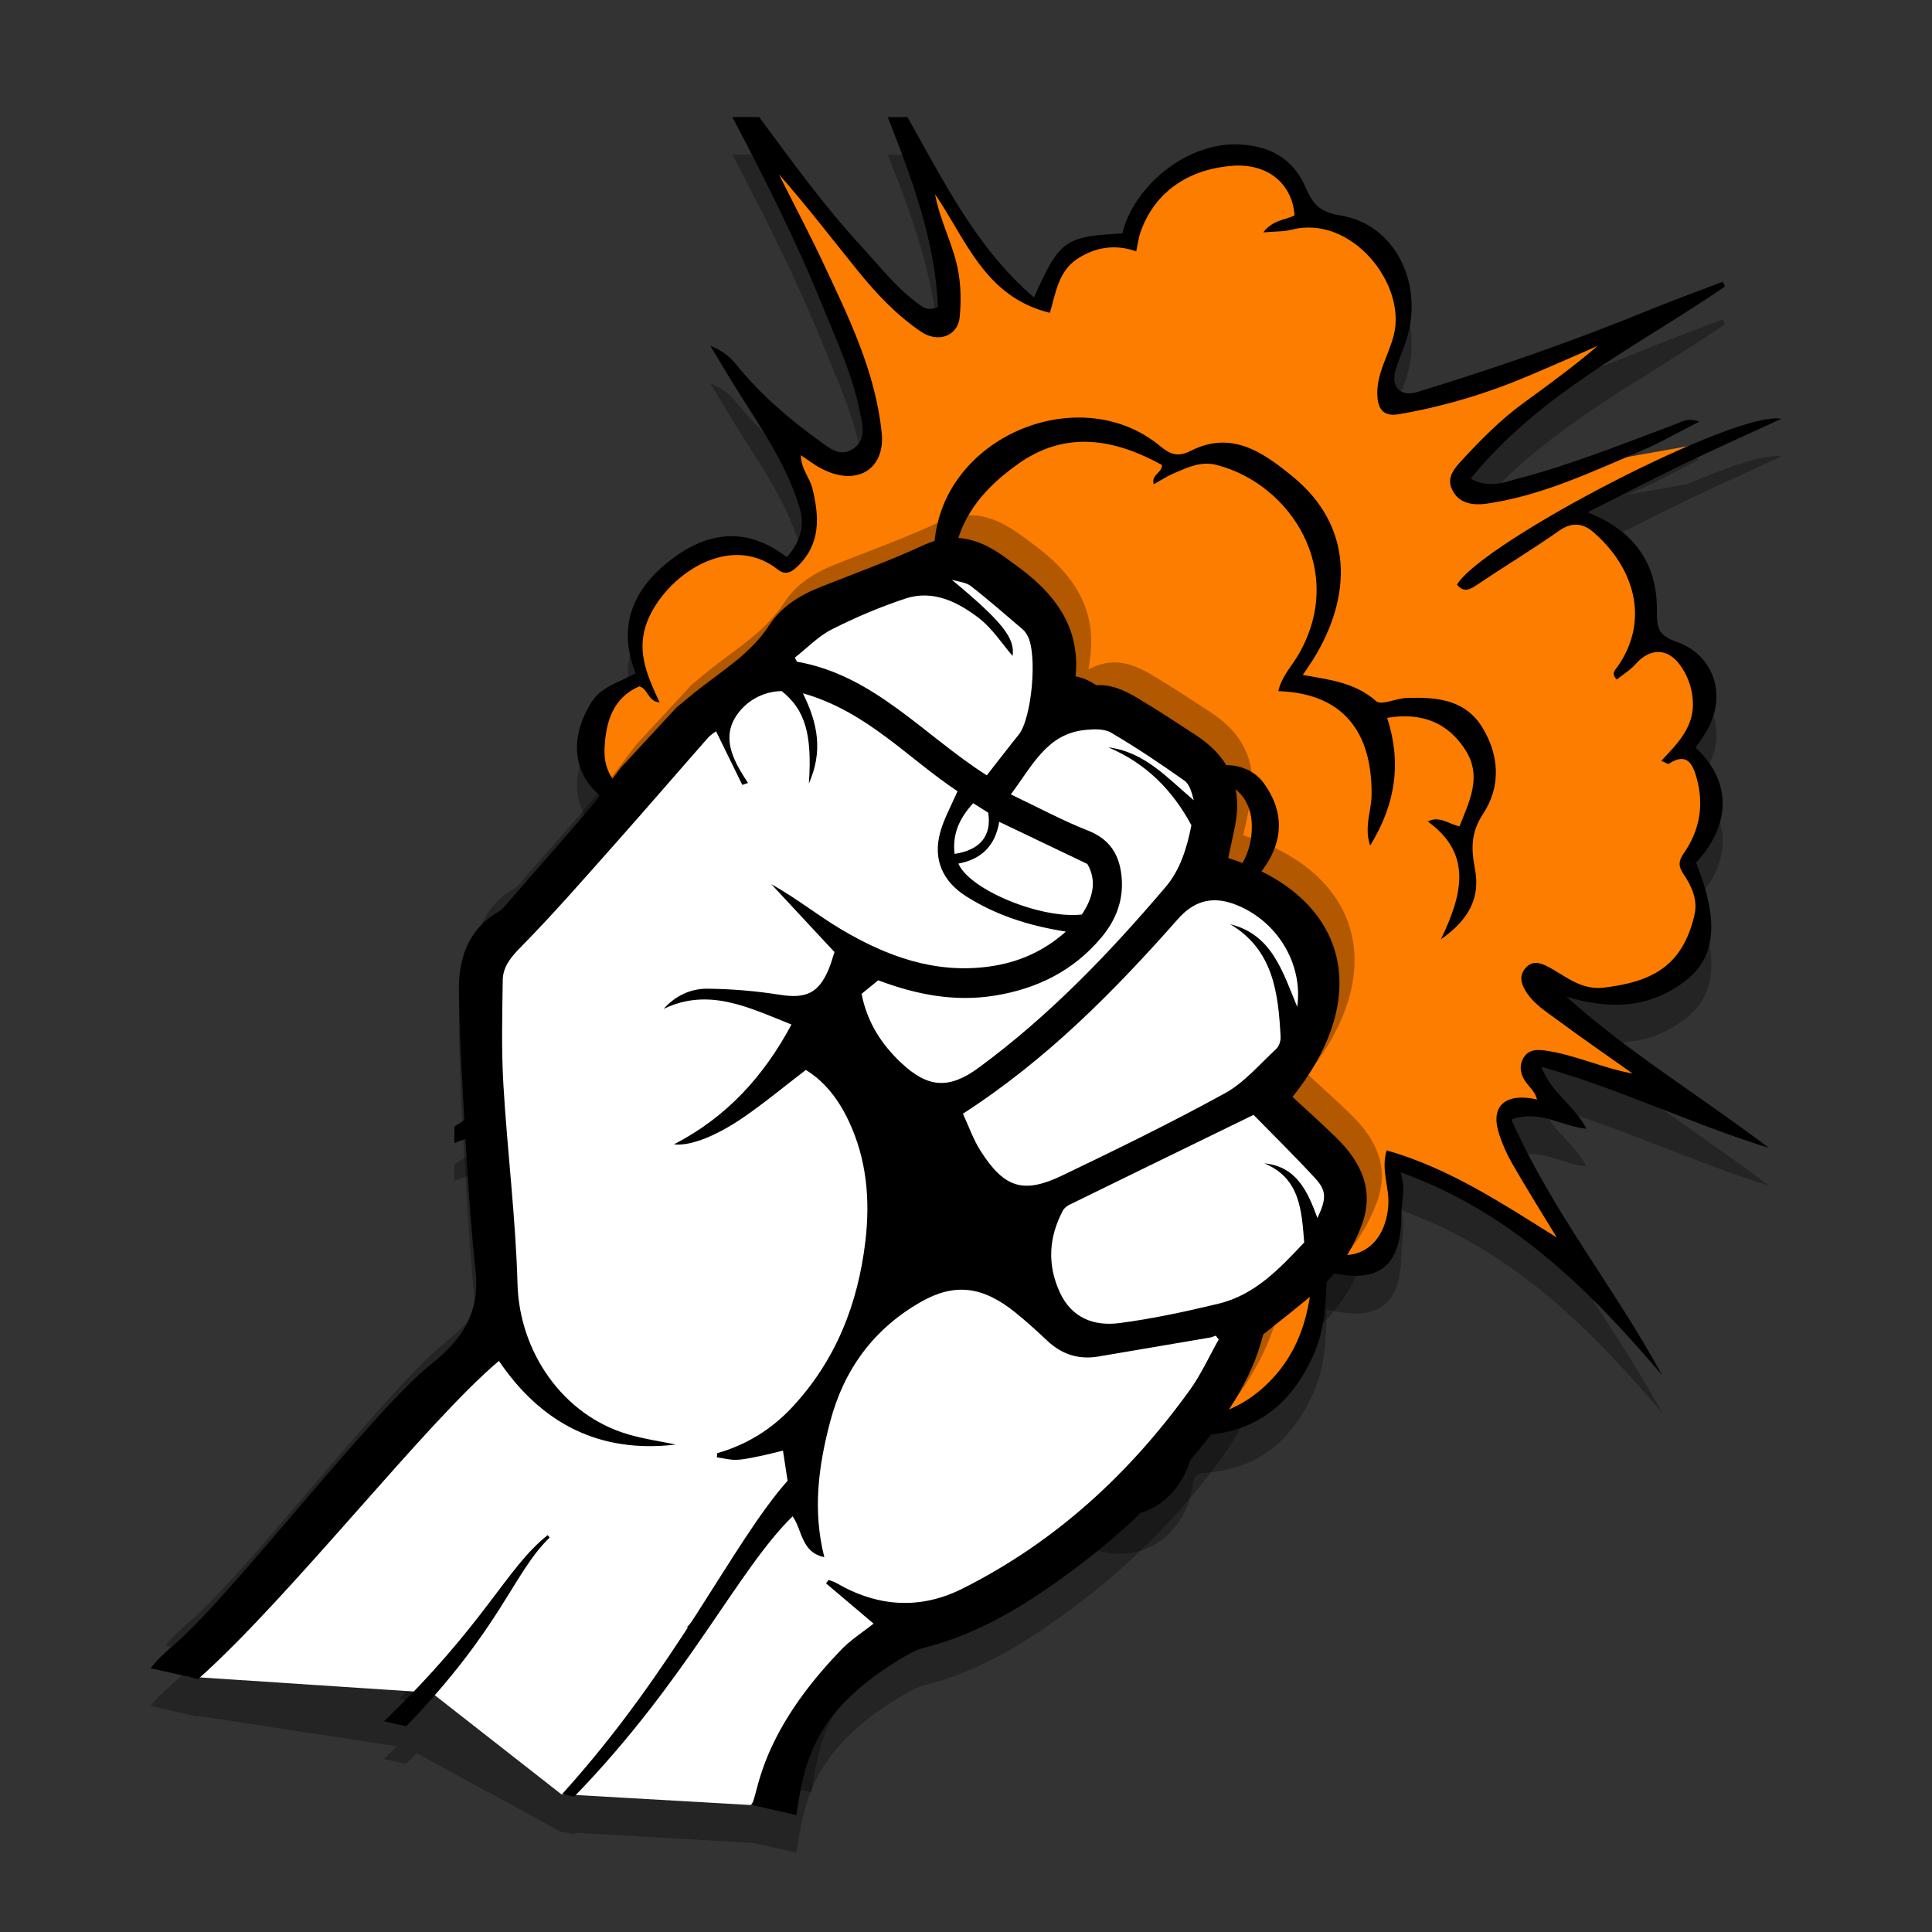
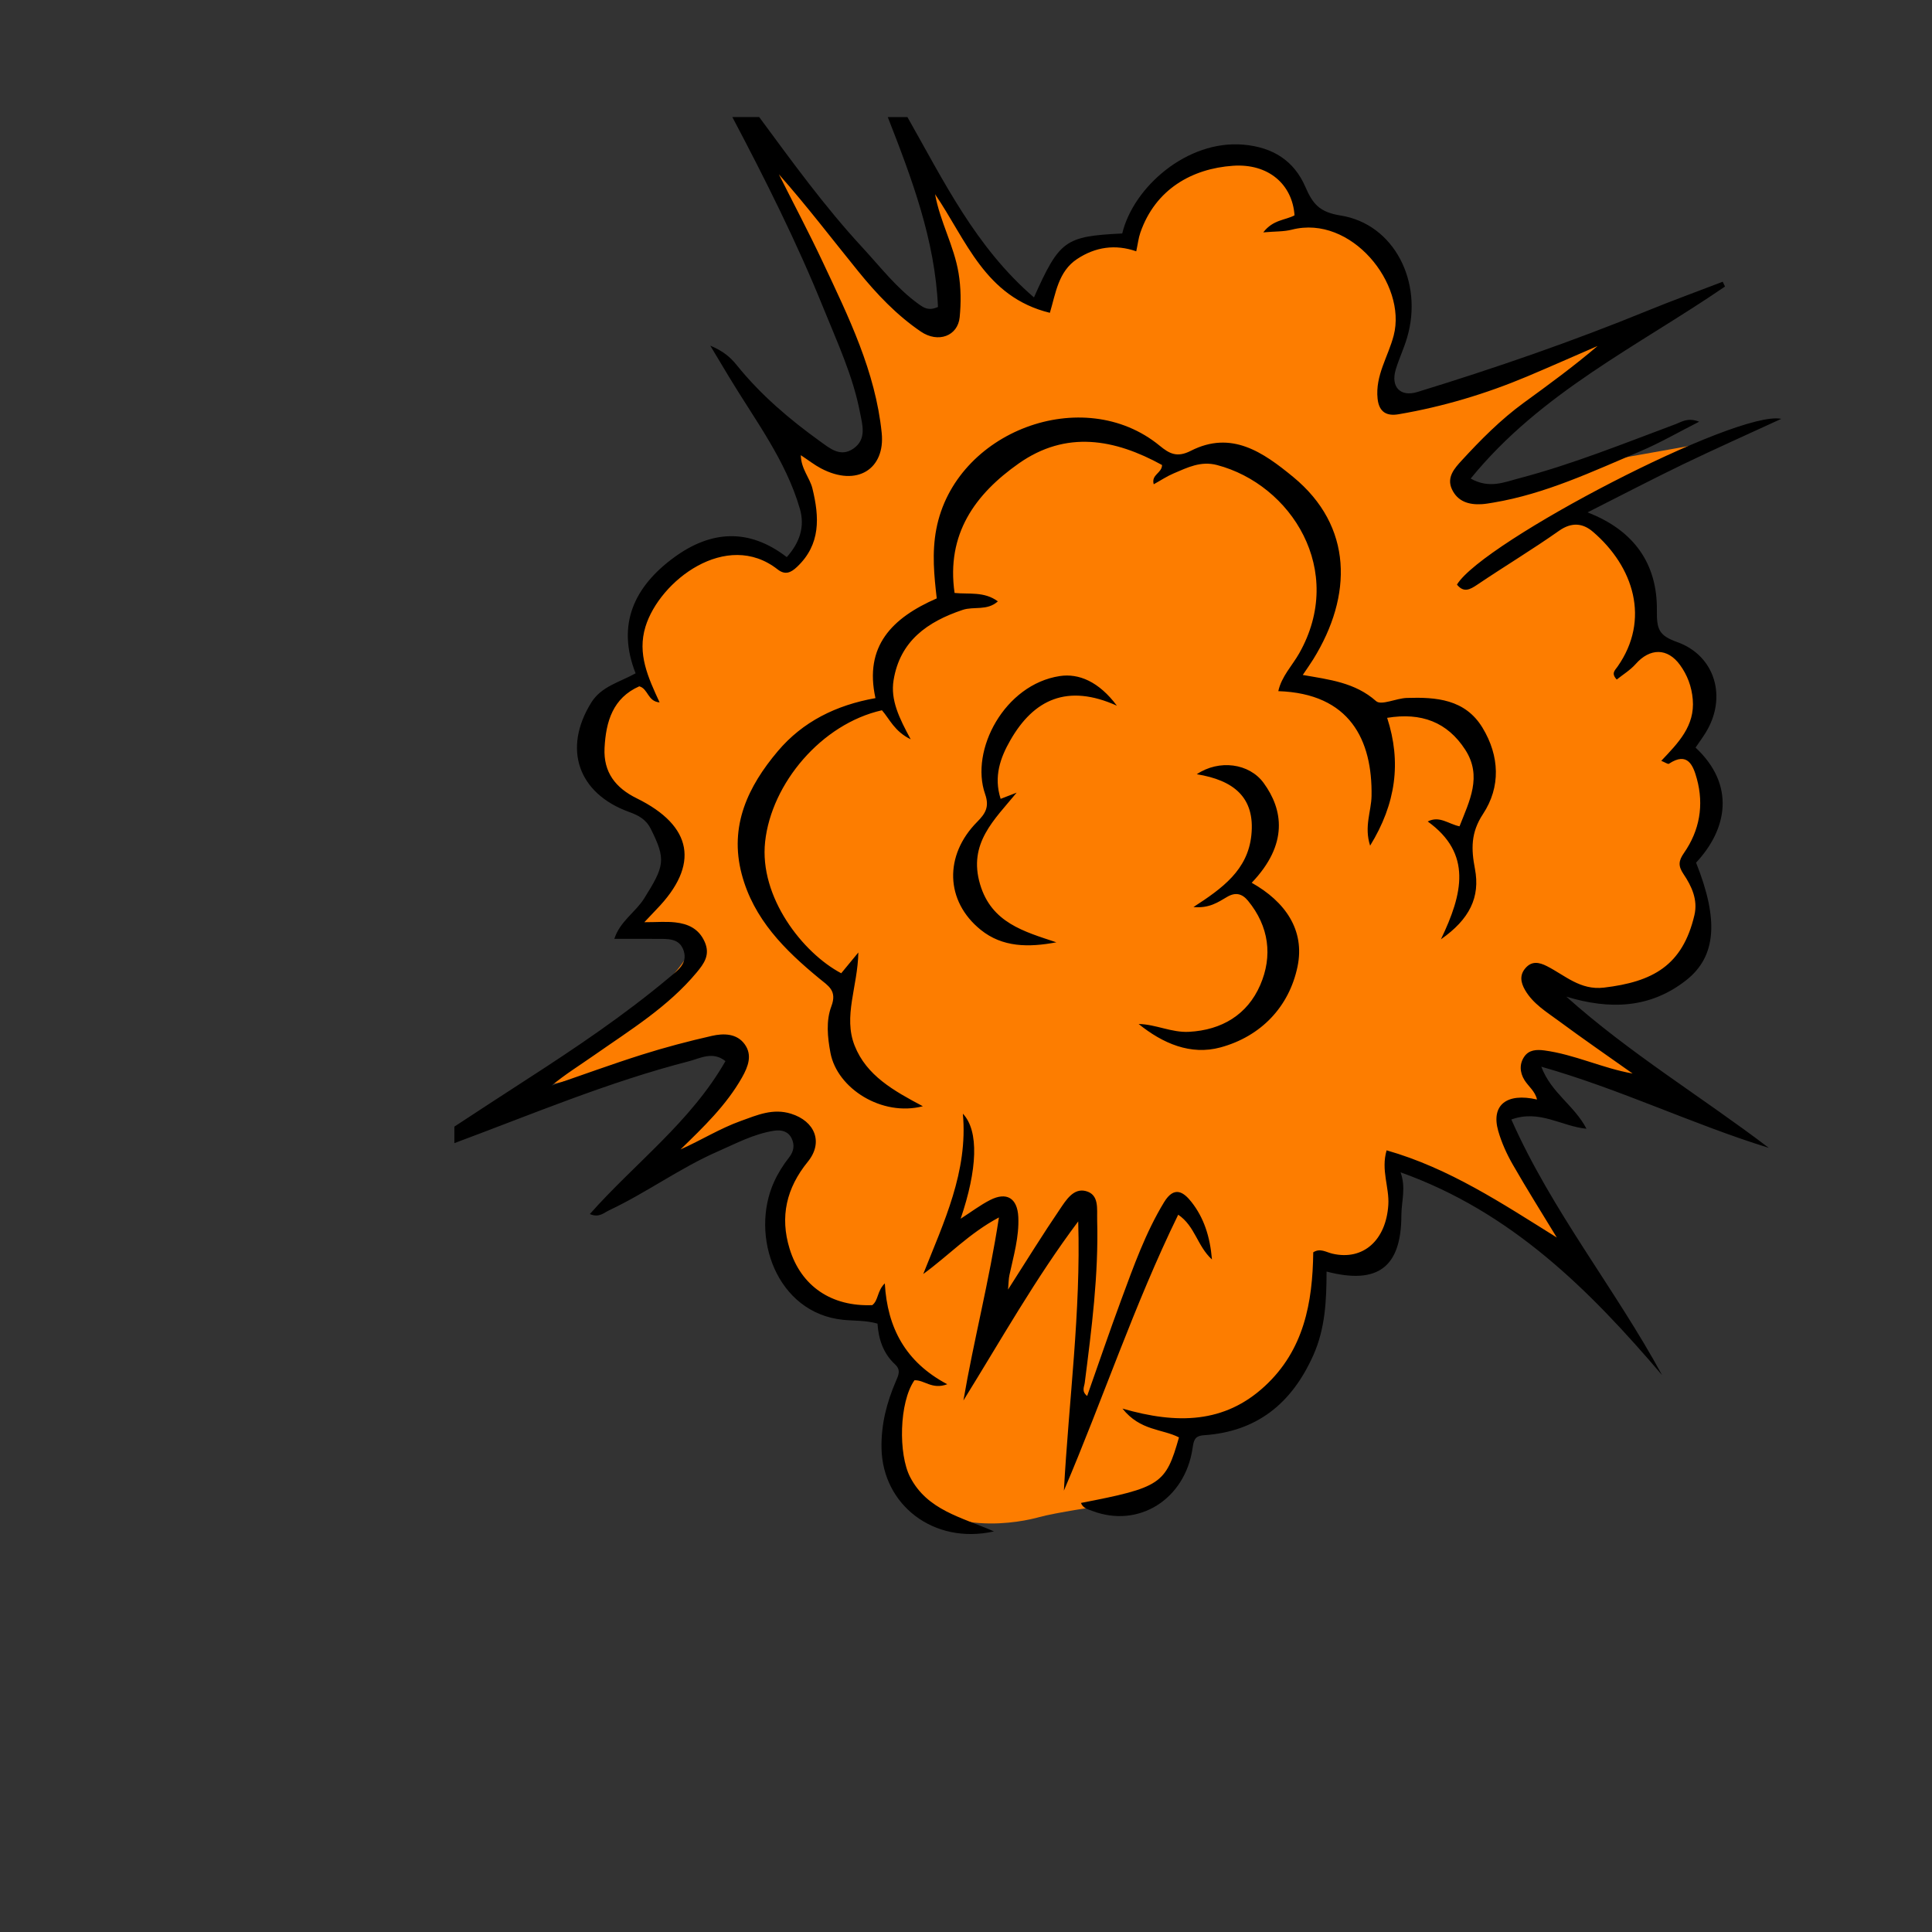
<svg xmlns="http://www.w3.org/2000/svg" enable-background="new 0 0 61.439 61.439" version="1.1" viewBox="0 0 512 512">
  <rect x="0" y="0" width="512" height="512" fill="#333333" stroke="none" />
-   <path d="m194.08 41c8.724 16.523 17.1 33.225 24.123 50.58 3.676 9.09 7.854 18.026 9.711 27.719 0.615 3.198 1.862 7.06-1.727 9.562-3.434 2.391-6.222-0.025-8.799-1.875-8.178-5.88-15.821-12.381-22.18-20.285-1.645-2.037-3.57-3.702-6.973-5.111 2.024 3.359 3.515 5.855 5.018 8.357 6.818 11.326 14.982 21.95 18.732 34.891 1.354 4.663 6.2e-4 8.904-3.477 12.797-10.109-7.799-20.186-7.003-29.842 0.057-10.593 7.743-15.331 17.802-10.221 30.742-4.365 2.403-9.09 3.47-11.754 7.754-7.575 12.195-3.552 24.057 10.016 28.98 2.502 0.907 4.483 1.944 5.75 4.471 4.129 8.202 3.608 9.877-1.707 18.396-2.304 3.707-6.439 6.092-7.941 10.768 4.011 0 7.63-0.019 11.25 6e-3 2.838 0.025 6.029-0.298 7.141 3.186 0.324 1.018 0.297 1.895 0.051 2.674-0.662 0.939-1.478 2-2.393 3.121-0.477 0.41-0.969 0.805-1.428 1.19-11.94 10.016-24.842 18.69-37.912 27.129-6.296 4.061-12.644 8.222-19.107 12.457v4.377c20.59-7.656 40.876-16.232 62.217-21.715 2.881-0.745 6.259-2.731 9.631-0.023-9.215 16.132-23.949 26.991-35.939 40.527 2.428 1.062 3.683-0.322 5.106-0.986 9.873-4.651 18.726-11.178 28.748-15.58 4.912-2.155 9.642-4.7 15.02-5.519 1.944-0.292 3.738 0.198 4.607 2.049 0.801 1.689 0.641 3.353-0.676 5.029-1.552 1.981-2.937 4.179-3.981 6.471-6.489 14.306 0.64 34.803 18.324 36.572 2.912 0.292 5.973 0.112 9.084 1.006 0.273 4.148 1.546 7.916 4.644 10.791 1.621 1.496 0.913 2.888 0.236 4.465-2.453 5.681-3.943 11.469-3.812 17.834 0.304 14.921 13.789 25.551 29.797 21.98-2.018-0.882-4.046-1.657-6.037-2.438 8.203 1.054 15.656-0.684 18.021-1.344 2.977-0.83 8.5-1.736 12.348-2.34 0.556 0.307 1.198 0.485 1.816 0.719 12.158 4.595 24.452-3.031 26.482-16.592 0.304-2.043 0.484-3.328 2.992-3.496 14.058-0.944 23.278-8.399 28.984-21.135 3.21-7.153 3.522-14.599 3.541-22.242 13.636 3.564 19.801-1.205 19.826-14.896 6e-3 -3.682 1.278-7.327-0.219-11.406 29.345 10.481 49.992 31.078 69.309 53.742-12.474-22.962-29.166-43.417-39.945-67.738 7.47-2.72 13.252 1.802 19.914 2.447-3.266-6.253-9.35-9.47-11.971-16.443 21.012 5.973 40.074 15.263 60.291 21.51-17.765-13.511-36.845-25.023-53.66-40.068 11.462 3.477 22.223 3.173 31.816-4.402 7.942-6.284 8.612-15.989 2.564-31.115 8.289-8.861 10.5-20.578-0.137-30.5 0.907-1.323 1.874-2.633 2.719-4.012 5.675-9.246 2.546-20.347-7.631-23.967-4.918-1.751-5.384-3.489-5.334-8.438 0.124-12.183-5.948-21.119-18.379-25.912 8.848-4.471 17.008-8.731 25.291-12.736 8.345-4.017 16.803-7.785 26.061-12.057-3.808-0.782-13.372 2.327-24.805 7.266l-16.186 2.887c1.234-0.53 2.467-1.061 3.703-1.584 5.048-2.142 9.829-4.919 15.529-7.812-3.08-1.167-4.639 0.057-6.229 0.646-13.747 5.129-27.357 10.649-41.576 14.381-3.875 1.018-7.855 2.806-12.754 0.049 18.528-22.794 44.314-35.094 67.4-50.891-0.199-0.422-0.396-0.851-0.607-1.273-6.65 2.552-13.351 4.993-19.951 7.688-19.975 8.165-40.348 15.212-60.969 21.533-4.551 1.391-7.115-1.378-5.731-5.967 0.863-2.856 2.166-5.581 3.004-8.443 4.359-14.747-3.445-30.116-17.633-32.363-5.638-0.894-7.384-3.11-9.334-7.6-3.005-6.905-8.568-10.495-16.436-11.178-14.877-1.279-29.147 11.245-32.09 23.539-15.151 0.758-16.597 1.739-23.396 16.945-15.442-13.263-23.967-30.952-33.529-47.779h-5.209c6.364 16.275 12.529 32.543 13.299 50.32-2.453 1.068-3.657 0.278-5.129-0.771-5.837-4.204-10.126-9.847-14.926-15.031-10.003-10.817-18.61-22.727-27.334-34.543zm-44.994 255.68c-0.972 0.339-1.944 0.684-2.918 1.02 0.203-0.169 0.41-0.329 0.615-0.494z" opacity=".3" stroke-width="6.209" />
-   <path d="m253.32 152.53c-2.699-0.065-5.52 0.515-8.527 1.904-8.924 4.133-18.215 7.477-27.371 11.111-5.453 2.165-10.383 5.197-13.586 10.135-4.729 7.276-11.889 11.696-18.484 16.826-2.072 1.609-4.061 3.324-6.096 4.992-4.899 5.3-9.804 10.6-14.709 15.898-2.898 3.783-5.64 7.701-8.725 11.326-7.087 8.338-14.329 16.532-21.518 24.781-0.62 0.701-1.206 1.511-1.992 1.959-8.374 4.755-10.859 12.706-10.719 21.428 0.212 13.755 1.087 27.51 1.895 41.242 0.656 10.948 1.374 21.91 2.547 32.803 1.163 10.775-3.512 18.034-11.676 24.492-15.359 12.137-53.067 61.487-67.955 74.184-2.967 2.536-5.059 4.574-6.484 6.475l9.857 2.24 2.752 0.627c0.064-0.057 0.131-0.12 0.195-0.178l52.473 7.996c-1.121 1.112-2.233 2.22-3.438 3.377l5.887 1.338c0.958-0.996 1.822-1.939 2.717-2.9l38.363 20.889 0.832 0.047 2.617 0.596c0.137-0.141 0.268-0.281 0.404-0.422l46.967 2.691h2e-3l11.506 2.617c2.037-13.314 4.078-26.986 26.982-41.02 2.164-1.286 4.402-2.705 6.799-3.305 14.503-3.656 26.921-11.315 38.756-20.049 12.073-8.895 23.017-19.063 32.621-30.586 8.131-9.763 15.487-20.048 18.551-32.41 4.86-3.927 9.59-7.574 14.129-11.451 5.477-4.679 9.323-10.63 11.883-17.297 3.609-9.38-0.017-16.929-6.686-23.441-3.795-3.7-7.751-7.227-11.568-10.766 21.713-27.163 14.387-53.286-17.039-63.312 0.604-2.814 1.248-5.648 1.809-8.494 2.067-10.386-1.599-18.331-10.35-24.043-5.248-3.418-10.461-6.893-15.859-10.064-4.922-2.89-10.151-4.843-16.621-1.369 0.234-1.631 0.368-2.437 0.467-3.221 1.744-13.685-5.275-22.868-15.609-30.322-1.09-0.781-2.159-1.586-3.242-2.365-4.103-2.949-8.258-4.851-12.756-4.959zm-70.285 287.6c-0.254 0.393-0.509 0.784-0.766 1.18-0.06-0.056-0.118-0.112-0.182-0.164 0.314-0.34 0.632-0.677 0.947-1.016z" clip-rule="evenodd" fill-rule="evenodd" opacity=".3" stroke-width="7.02" />
  <g id="Rectangle_1_1_" transform="matrix(.958 0 0 .958 10.063 451.86)" enable-background="new    " />
  <g id="Group_2_1_" transform="matrix(0 -6.209 6.209 0 120.41 412.49)">
    <path d="m57.12 29.28c-0.308-0.061-1.01-0.566-0.96-0.72 0.049-0.153-0.488-2.009-0.721-2.4-0.231-0.391-1.021-0.644-1.68-0.72-0.657-0.077 0.241-1.68 0.241-1.68l3.359-2.4 1.681-1.2-5.521 0.96-0.72-0.24v-1.2s2.559-2.313 2.64-2.4c0.082-0.087 4.561-4.08 4.561-4.08s-4.262 1.982-12.48 4.8c-0.253-0.056-0.719-0.948-0.72-1.68-1e-3 -0.733 1.68-2.4 1.68-2.4l-1.44 0.48s-2.465 0.897-2.88 0.96c-0.416 0.063-1.681-0.96-1.681-0.96s-0.067-0.576 0.24-0.96c0.308-0.384 0.413-1.528 0.24-1.92-0.174-0.392-0.266-1.426-1.44-2.64-1.269-1.653-4.08-0.96-4.08-0.96l-0.479-1.2s-1.275-0.985-2.88-0.96-2.4 2.64-2.4 2.64-1.146 0.946-1.68 0.96-3.12-1.68-3.12-1.68v1.44s-0.435 1.076-0.96 0.96-2.874-2.221-3.12-2.88-2.88-4.08-2.88-4.08l1.92 8.4s-0.174 0.587-0.48 0.48-4.56-2.88-4.56-2.88l1.44 3.12 0.48 2.16-0.96 0.72s-0.501-0.411-2.88-1.44c-4.875 0.192-4.56 4.56-4.56 4.56s-0.762 0.027-2.16 1.2c-0.071-0.42-3.593-0.96-5.04-0.479-2.403 1.914-1.633 5.308-1.44 6s0.48 2.64 0.48 2.64-0.123 0.581 0.24 1.68c0.362 1.099 3.12 1.92 3.12 1.92s0.248 2.811 1.2 3.84c0.952 1.028 3.688 1.793 5.76 1.92-0.184 0.911 0.31 2.662 0.96 2.88s3.36 0.24 3.36 0.24l-1.2 2.399-2.88 5.28 6-3.12 0.24 0.48 0.24 1.92 1.44-1.2 0.48 0.479-0.96 4.801 4.32-4.801s-0.625 2.676-0.72 2.881c-0.095 0.204 0.314 2.521 1.92 3.6s3.84 0 3.84 0 1.42 0.646 2.4 0.96 2.399-1.2 2.399-1.2 1.572 0.98 2.881 0.721c1.308-0.261 1.68-2.4 1.68-2.4s1.965 0.059 3.359-0.48c1.396-0.538 2.16-2.88 2.16-2.88l3.36 7.2-1.199-6.721-0.96-2.641-0.24-1.92s0.47-0.463 0.721-0.479 2.399 2.399 2.399 2.399l3.84 4.561-3.12-9.84 0.72-0.24s2.931 0.754 3.12 0.72c0.188-0.034 1.92-0.479 1.92-0.479l1.68-1.681 0.72-1.92s0.632-0.399 0.96-0.479c0.328-0.081 0.988-0.578 1.44-2.641 0.452-2.062-2.332-4.02-2.64-4.08z" fill="#fd7d00" />
    <path d="m2.811 26.016c3.904 1.668 7.938 3.002 11.778 4.879-0.491 0.724-1.331 0.806-1.912 1.441 0.993-0.085 1.787-0.35 2.454-0.875 0.421-0.332 0.708-0.733-0.01-1.17-1.305-0.792-2.729-1.296-4.146-1.821-1.358-0.502-2.729-0.969-4.124-1.461 0.2-0.25 0.389-0.125 0.564-0.103 2.307 0.294 4.612 0.594 6.945 0.53 0.484-0.013 1.088 0.094 1.238-0.486 0.137-0.527-0.394-0.846-0.773-1.104-1.084-0.738-2.203-1.427-3.432-2.214 0.3 0.026 0.462 0.025 0.617 0.059 0.82 0.176 1.632 0.419 2.482 0.379 0.803-0.038 1.085-0.497 0.723-1.204-0.218-0.426-0.512-0.812-0.798-1.257 2.088 0.711 3.745 0.793 4.484 0.095-2.478 0.226-4.626-0.813-6.843-1.691 0.781 1.077 1.735 1.955 2.414 3.23-2.726-0.415-5.241-1.076-7.811-1.515 2.58 1.601 5.214 3.077 7.642 4.899-3.864 0.117-7.65-0.401-11.492-0.611zm38.671 16.776c-0.353 0.289-0.22 0.547-3e-3 0.868 0.779 1.154 1.498 2.351 2.3 3.489 0.38 0.538 0.327 1.017-0.04 1.445-1.491 1.745-3.751 2.459-5.756 1.054-0.161-0.112-0.286-0.287-0.553-0.035 0.213 0.265 0.401 0.576 0.661 0.806 0.687 0.607 0.701 1.359-0.042 1.896-0.429 0.311-0.918 0.496-1.469 0.542-1.131 0.096-1.852-0.618-2.619-1.344-0.066 0.164-0.154 0.284-0.125 0.327 0.532 0.8-0.076 1.037-0.64 1.191-1.127 0.31-2.21 0.118-3.168-0.549-0.338-0.236-0.554-0.252-0.897-0.022-0.519 0.349-1.098 0.622-1.755 0.468-2.163-0.507-2.848-1.787-3.095-3.862-0.12-1.013 0.523-1.659 0.917-2.435 0.17-0.335 0.226-0.646-0.084-0.914-0.299-0.259-0.612-0.205-0.938-0.017-0.589 0.343-0.929 0.912-1.313 1.432-0.769 1.039-1.501 2.104-2.249 3.158 0.232-1.302 0.813-2.474 0.986-3.767 0.047-0.35 0.016-0.652-0.246-0.843-0.31-0.227-0.688-0.214-1.024-3e-3 -0.27 0.17-0.469 0.452-0.825 0.532 0.299-1.298-0.24-1.967-1.337-1.656-0.501 0.143-0.991 0.365-1.444 0.625-1.05 0.602-2.075 1.247-3.109 1.876 1.458-2.338 2.959-4.592 3.721-7.264-0.85-0.248-1.577 0.121-2.328 0.073-1.505-0.096-2.39-1.068-2.082-2.388 0.063-0.271 0.248-0.52 0.058-0.816-2.148-0.027-4.17-0.396-5.715-2.07-1.583-1.714-1.633-3.729-0.956-6.072-0.955 0.759-0.86 1.696-1.229 2.411-1.994-0.564-2.139-0.782-2.798-4.184-0.232 0.091-0.271 0.302-0.345 0.498-0.74 1.958 0.488 3.938 2.672 4.265 0.329 0.049 0.536 0.078 0.563 0.482 0.152 2.264 1.353 3.749 3.404 4.668 1.152 0.517 2.351 0.567 3.582 0.57-0.574 2.196 0.194 3.189 2.399 3.193 0.593 1e-3 1.18 0.206 1.837-0.035-1.688 4.726-5.005 8.051-8.655 11.162 3.698-2.009 6.992-4.697 10.909-6.433 0.438 1.203-0.29 2.134-0.394 3.207 1.007-0.526 1.525-1.506 2.648-1.928-0.962 3.384-2.458 6.454-3.464 9.71 2.176-2.861 4.03-5.934 6.453-8.642-0.56 1.846-0.511 3.579 0.709 5.124 1.012 1.279 2.575 1.387 5.011 0.413 1.427 1.335 3.314 1.691 4.912-0.022 0.213 0.146 0.424 0.302 0.646 0.438 1.489 0.914 3.277 0.41 3.86-1.229 0.282-0.792 0.562-0.867 1.359-0.859 1.962 0.02 3.401-0.958 4.173-2.96 0.72 1.425 1.406 2.739 2.051 4.073 0.647 1.344 1.254 2.706 1.942 4.197 0.391-1.905-5.245-12.735-7.076-13.844zm14.394-25.38c1.742-1.611 3.66-2.997 5.563-4.402v-1.146c-2.661 1.405-5.351 2.754-8.146 3.885-1.464 0.592-2.903 1.265-4.464 1.564-0.515 0.099-1.137 0.3-1.54-0.278-0.385-0.553 4e-3 -1.002 0.302-1.417 0.947-1.317 1.994-2.548 3.267-3.572 0.328-0.265 0.596-0.575 0.823-1.123-0.541 0.326-0.943 0.566-1.346 0.808-1.824 1.098-3.535 2.413-5.619 3.017-0.751 0.218-1.434 0-2.061-0.56 1.256-1.628 1.128-3.251-9e-3 -4.806-1.247-1.706-2.867-2.469-4.951-1.646-0.387-0.703-0.559-1.464-1.249-1.893-1.964-1.22-3.874-0.572-4.667 1.613-0.146 0.403-0.313 0.722-0.72 0.926-1.321 0.665-1.591 0.581-2.963-0.275-0.597-0.371-0.981-1.037-1.734-1.279 0 0.646 3e-3 1.229-1e-3 1.812-4e-3 0.457 0.048 0.971-0.513 1.15-0.546 0.174-0.844-0.272-1.125-0.607-1.613-1.923-3.01-4.001-4.369-6.106-0.654-1.014-1.324-2.036-2.006-3.077h-0.705c1.233 3.316 2.614 6.583 3.497 10.02 0.12 0.464 0.44 1.008 4e-3 1.551-2.598-1.484-4.347-3.857-6.527-5.788-0.171 0.391 0.052 0.593 0.159 0.822 0.749 1.59 1.8 3.016 2.509 4.63 0.347 0.791 0.757 1.553 0.889 2.419 0.047 0.313-0.032 0.602-0.33 0.742-0.272 0.129-0.54 0.103-0.81-0.109-0.319-0.25-0.673-0.473-1.042-0.641-2.304-1.045-5.605 0.103-5.89 2.951-0.047 0.469-0.018 0.962-0.162 1.463-0.668 0.044-1.275 0.249-1.738 0.748-0.241 0.261-0.465 0.147-0.719 0.038-0.915-0.395-1.847-0.635-2.872-0.614-2.403 0.049-4.115 2.221-3.54 4.799 0.612-1.4 0.905-2.848 2.323-3.58 0.968-0.5 3.174-0.474 4.127 0.185 0.027 0.419-0.415 0.751-0.168 1.401 0.946-1.785 2.412-2.557 4.305-2.665-0.328-0.335-0.721-0.266-0.929-0.535-0.07-1.732 0.798-3.034 2.408-3.529 1.366-0.419 2.588-0.137 3.711 0.777 0.832 0.677 1.734 0.303 2.051-0.716 0.243-0.781-0.06-1.447-0.307-2.138-0.32-0.895-0.83-1.705-1.218-2.579 0.957 0.982 1.884 1.953 3.075 2.627 0.466 0.263 0.954 0.447 1.415 0.113 0.467-0.338 0.471-0.904 0.357-1.402-0.228-1.003-0.491-2.002-0.801-2.982-0.41-1.297-0.879-2.575-1.322-3.86 0.486 0.585 0.875 1.216 1.3 1.822 1.076 1.538 2.062 3.151 3.53 4.372 0.377 0.313 0.751 0.589 1.307 0.342 0.565-0.251 0.769-0.711 0.83-1.256 0.043-0.392 8e-3 -0.792 8e-3 -1.319 0.267 0.252 0.408 0.382 0.545 0.515 1.901 1.85 3.562 1.559 4.743-0.841 0.443-0.9 1.108-1.425 2.148-1.373 1.137 0.058 2.135 0.359 2.632 1.482-0.101 0.382-0.647 0.354-0.686 0.867 1.073-0.495 2.071-0.957 3.229-0.603 1.961 0.599 4.157 3.463 2.447 5.641-0.252 0.322-0.141 0.564 0.104 0.825 0.962 1.022 2.128 0.959 3.349 0.661 0.459-0.112 0.831-0.485 1.422-0.496-0.221 0.335-0.415 0.582-0.56 0.855-0.822 1.555-0.015 2.752 1.506 2.598 2.631-0.268 4.955-1.415 7.294-2.514 1.265-0.595 2.5-1.249 3.749-1.876-1.35 1.197-2.769 2.273-4.149 3.395-0.962 0.781-1.865 1.636-2.565 2.666-0.5 0.735-0.193 1.578 0.615 1.657 0.619 0.06 1.25 0.057 1.884-0.048 1.164-0.193 2.195-0.792 3.364-1.002-1.942 1.329-4.386 2.124-5.061 4.9 0.836 0.25 1.764 0.357 2.297 1.163 0.517 0.782 0.638 1.632 0.328 2.523 0.331 0.071 0.57 0.097 0.793 0.174 1.858 0.642 2.737 2.209 2.858 3.955 0.105 1.514-0.796 2.536-2.116 2.627-0.212-0.394-0.179-0.915-0.727-1.334 0.045 0.505 0.027 0.876 0.116 1.221 0.649 2.531-2.319 4.917-4.516 4.346-0.895-0.231-1.706-0.792-2.697-0.688-0.591 0.062-0.749 0.406-0.667 0.889 0.322 1.894 0.87 3.725 1.614 5.495 0.424 1.006 0.867 2.004 1.301 3.006-0.872-1.02-1.647-2.083-2.421-3.147-0.719-0.986-1.582-1.842-2.476-2.662-0.316-0.289-0.706-0.647-1.217-0.408-0.53 0.247-0.67 0.728-0.638 1.272 0.01 0.167 0.041 0.333 0.068 0.498 0.371 2.221 1.33 4.237 2.195 6.283 0.345 0.813 0.792 1.583 1.258 2.501 0.188-0.496-9e-3 -0.747-0.104-1.003-0.826-2.214-1.715-4.406-2.316-6.696-0.164-0.624-0.452-1.265-8e-3 -2.054 3.671 2.984 5.652 7.137 8.196 10.855 0.068-0.032 0.137-0.064 0.205-0.098-0.411-1.071-0.804-2.15-1.238-3.213-1.315-3.217-2.45-6.498-3.468-9.819-0.224-0.733 0.222-1.146 0.961-0.923 0.46 0.139 0.899 0.349 1.36 0.484 2.375 0.702 4.85-0.555 5.212-2.84 0.144-0.908 0.501-1.189 1.224-1.503 1.112-0.484 1.69-1.38 1.8-2.647 0.206-2.396-1.811-4.694-3.791-5.168-0.122-2.44-0.28-2.673-2.729-3.768 2.136-2.487 4.985-3.86 7.695-5.4v-0.839c-2.621 1.025-5.241 2.018-8.104 2.142-0.172-0.395-0.045-0.589 0.124-0.826 0.677-0.94 1.586-1.631 2.421-2.404zm-12.021 3.159c-1.013-0.194-2.001-0.093-2.961 0.018-0.835-1.913-2.041-3.104-4.257-2.616-0.3-1.689-1.008-3.106-2.262-4.166-1.503-1.27-3.19-2.085-5.248-1.543-1.922 0.506-3.241 1.837-4.448 3.302-0.323 0.392-0.523 0.779-1.193 0.526-0.619-0.234-1.317-0.167-1.992-0.039-1.522 0.289-2.729 2.2-2.276 3.943 0.668-1.261 1.313-2.407 2.585-2.911 1.251-0.496 2.512 0.13 3.978 0.158-0.418-0.345-0.653-0.539-0.887-0.731 0.865-1.642 3.252-3.507 5.616-3.248 2.487 0.271 5.029 2.405 5.609 4.986-0.376 0.329-0.903 0.534-1.239 1.227 0.903-0.489 1.677-0.87 2.524-0.73 1.67 0.273 2.493 1.438 2.999 2.948 0.16 0.478-0.05 1.044 0.364 1.503 0.433-0.585 0.295-1.235 0.359-1.848 2.514-0.361 4.217 0.876 5.527 2.739 1.426 2.027 1.044 4.099-0.066 6.116-0.349 0-0.407-0.472-0.822-0.355 0.17 0.308 0.343 0.565 0.462 0.846 0.25 0.589 0.543 1.16 0.359 1.856-0.832 3.163-4.499 5.512-8.039 3.506-0.524-0.297-0.977-0.75-1.612-0.891-0.1 3.055-2.086 4.021-4.477 3.98-0.655-0.012-1.301-0.324-2.118-0.061 1.794 1.103 3.565 1.342 5.456 0.727 0.241 1.46-0.183 2.57-1.359 3.332-1.138 0.736-2.191 0.18-3.271-0.243 0.096-0.475 0.467-0.852 0.206-1.357-1.373 1.904-3.081 1.498-5.029 0.563 0.858 1.226 1.8 1.684 3.012 1.451 0.833-0.159 1.539-0.182 2.336 0.345 1.153 0.761 2.476 0.71 3.682-0.021 1.222-0.741 1.312-1.979 1.272-3.233-0.014-0.448-0.331-1.088-0.136-1.309 0.798-0.898 0.919-2.001 1.117-3.13 0.273 0.185 0.468 0.322 0.67 0.448 2.712 1.681 5.678 1.702 7.784-0.86 1.055-1.284 1.996-2.631 1.113-4.366-0.303-0.592-0.119-0.919 0.217-1.328 2.679-3.261 0.619-8.735-3.555-9.534zm-22.126 12.128c0.469 1.724 1.728 2.931 3.451 3.289 1.557 0.324 2.772-0.526 3.576-1.956 1.653 1.58 3.13 1.335 4.261 0.509 0.84-0.613 1.013-1.9 0.372-2.853-0.254 1.562-0.979 2.5-2.606 2.329-1.479-0.155-2.258-1.227-3.063-2.471-0.062 0.673 0.207 1.051 0.433 1.436 0.21 0.358 0.142 0.64-0.164 0.892-1.095 0.9-2.363 1.059-3.6 0.521-1.258-0.546-1.921-1.633-1.995-3.043-0.039-0.743 0.321-1.41 0.335-2.146-0.829 1.026-1.347 2.217-1 3.493zm15.85-6.857c-0.357-2.355-3.161-3.846-5.039-3.188-0.548 0.192-0.832 0.01-1.187-0.342-1.431-1.417-3.384-1.358-4.605 0.154-0.749 0.927-0.757 2.041-0.533 3.229 0.459-1.381 0.834-2.77 2.475-3.256 1.752-0.52 2.755 0.611 3.912 1.56-0.08-0.206-0.16-0.413-0.264-0.683 0.951-0.304 1.758-0.013 2.506 0.417 1.738 0.998 2.421 2.429 1.47 4.545 1.031-0.77 1.387-1.628 1.265-2.436z" clip-rule="evenodd" fill-rule="evenodd" />
  </g>
-   <path d="m257.32 136.53c-2.699-0.065-5.52 0.515-8.527 1.904-8.924 4.133-18.215 7.477-27.371 11.111-5.453 2.165-10.383 5.197-13.586 10.135-4.729 7.276-11.889 11.696-18.484 16.826-2.072 1.609-4.061 3.324-6.096 4.992-4.899 5.3-9.804 10.6-14.709 15.898-2.898 3.783-5.64 7.701-8.725 11.326-7.087 8.338-14.329 16.532-21.518 24.781-0.62 0.701-1.206 1.511-1.992 1.959-8.374 4.755-10.859 12.706-10.719 21.428 0.212 13.755 1.087 27.51 1.895 41.242 0.656 10.948 1.374 21.91 2.547 32.803 1.163 10.775-3.512 18.034-11.676 24.492-15.359 12.137-53.067 61.487-67.955 74.184-2.967 2.536-5.059 4.574-6.484 6.475l9.857 2.24 2.752 0.627c0.064-0.057 0.131-0.12 0.195-0.178l52.473 7.996c-1.121 1.112-2.233 2.22-3.438 3.377l5.887 1.338c0.958-0.996 1.822-1.939 2.717-2.9l38.363 20.889 0.832 0.047 2.617 0.596c0.137-0.141 0.268-0.281 0.404-0.422l46.967 2.691h2e-3l11.506 2.617c2.037-13.314 4.078-26.986 26.982-41.02 2.164-1.286 4.402-2.705 6.799-3.305 14.503-3.656 26.921-11.315 38.756-20.049 12.073-8.895 23.017-19.063 32.621-30.586 8.131-9.763 15.487-20.048 18.551-32.41 4.86-3.927 9.59-7.574 14.129-11.451 5.477-4.679 9.323-10.63 11.883-17.297 3.609-9.38-0.017-16.929-6.686-23.441-3.795-3.7-7.751-7.227-11.568-10.766 21.713-27.163 14.387-53.286-17.039-63.312 0.604-2.814 1.248-5.648 1.809-8.494 2.067-10.386-1.599-18.331-10.35-24.043-5.248-3.418-10.461-6.893-15.859-10.064-4.922-2.89-10.151-4.843-16.621-1.369 0.234-1.631 0.368-2.437 0.467-3.221 1.744-13.685-5.275-22.868-15.609-30.322-1.09-0.781-2.159-1.586-3.242-2.365-4.103-2.949-8.258-4.851-12.756-4.959zm-70.285 287.6c-0.254 0.393-0.509 0.784-0.766 1.18-0.06-0.056-0.118-0.112-0.182-0.164 0.314-0.34 0.632-0.677 0.947-1.016z" clip-rule="evenodd" fill-rule="evenodd" opacity=".3" stroke-width="7.02" />
  <g id="Group_1_1_" transform="matrix(1.557 -6.845 6.845 1.557 -8.209 458.66)">
-     <path d="m51.078 25.164c-0.296 0.583-0.593 1.166-0.889 1.748-0.012-0.055-6e-3 -0.104 3e-3 -0.152 0.139-0.728 0.032-1.411-0.378-2.034-0.316-0.48-0.626-0.966-0.97-1.425-0.336-0.448-0.683-0.895-1.079-1.286-0.354-0.351-0.782-0.628-1.182-0.933-0.025-0.02-0.094-0.015-0.122 5e-3 -0.094 0.066-0.174 0.148-0.266 0.216-0.074 0.055-0.094 0.116-0.095 0.207-7e-3 0.401 0 0.805-0.044 1.203-0.129 1.159-0.561 2.228-1.037 3.28-0.43 0.95-0.867 1.896-1.293 2.847-0.11 0.248-0.191 0.509-0.288 0.767 0.586 0.274 1.162 0.521 1.716 0.81 0.437 0.228 0.891 0.312 1.373 0.31 0.583-2e-3 1.159-0.069 1.726-0.209 0.5-0.123 0.989-0.269 1.37-0.646 0.114-0.198 0.229-0.396 0.344-0.595 8e-3 -0.03 0.012-0.062 0.025-0.089 0.275-0.537 0.551-1.074 0.827-1.611 0.102-0.198 0.168-0.403 0.176-0.628 0.011-0.337 0.031-0.674 0.052-1.012 0.016-0.256 0.037-0.512 0.057-0.768-8e-3 -2e-3 -0.017-3e-3 -0.026-5e-3zm-5.742 5.938c-0.557-0.332-1.167-0.542-1.757-0.798-0.157-0.068-0.314-0.138-0.477-0.209-0.011 0.034-0.018 0.05-0.021 0.067-0.253 1.159-0.517 2.316-0.756 3.479-0.106 0.52-0.339 0.933-0.819 1.181-0.574 0.296-1.181 0.389-1.81 0.235-0.794-0.193-1.458-0.626-2.048-1.17-1.082-0.998-1.705-2.254-1.991-3.684-0.2-1.001-0.16-2.008-0.016-3.013 0.017-0.114-0.02-0.174-0.104-0.237-0.234-0.175-0.465-0.354-0.69-0.541-0.071-0.059-0.124-0.062-0.206-0.025-1.252 0.551-2.105 1.493-2.662 2.719-0.215 0.474-0.29 0.972-0.12 1.481 0.145 0.433 0.41 0.789 0.751 1.078 0.63 0.533 1.269 1.058 1.923 1.562 1.034 0.799 2.129 1.513 3.254 2.178 0.845 0.501 1.702 0.979 2.564 1.451 0.403 0.222 0.816 0.433 1.246 0.595 0.686 0.259 1.412 0.269 2.137 0.241 0.044-1e-3 0.094-0.031 0.129-0.063 0.149-0.132 0.294-0.269 0.44-0.404 5e-3 4e-3 9e-3 7e-3 0.013 0.01-0.116 0.229-0.233 0.459-0.351 0.688 0.01 0.014 0.019 0.026 0.027 0.04 0.422-0.244 0.851-0.477 1.261-0.738 0.122-0.078 0.227-0.224 0.28-0.361 0.348-0.885 0.683-1.774 1.012-2.666 0.111-0.302 0.233-0.606 0.183-0.944-0.137-0.931-0.571-1.663-1.392-2.152zm-20.199 10.909c-0.511-1.232-1.02-2.465-1.528-3.698-0.245-0.595-0.19-1.165 0.12-1.726 0.317-0.572 0.639-1.143 0.918-1.733 0.321-0.68 0.46-1.396 0.273-2.146-0.138-0.556-0.438-1.021-0.817-1.437-1.432-1.569-3.221-2.368-5.338-2.455-1.133-0.047-2.26-3e-3 -3.367 0.268-0.403 0.099-0.798 0.232-1.226 0.358 0.389-0.337 0.867-0.54 1.152-0.998-1.74-1.127-3.765-1.707-5.513-2.839 8e-3 -0.014 0.016-0.027 0.023-0.041 0.299 0.172 0.595 0.349 0.897 0.516 1.264 0.697 2.805 0.839 4.072 1.534 0.417 0.229 0.834 0.455 1.253 0.679 0.043 0.023 0.109 0.042 0.15 0.026 0.474-0.18 0.946-0.368 1.428-0.558-0.237-0.489-0.471-0.972-0.705-1.454 0.01-6e-3 0.019-0.012 0.028-0.018 0.056 0.064 0.111 0.129 0.167 0.193 0.655 0.762 1.469 1.308 2.368 1.736 2.391 1.138 4.888 1.281 7.445 0.743 1.392-0.293 2.631-0.912 3.666-1.906 0.516-0.496 0.906-1.075 1.135-1.758 0.036-0.107 0.011-0.161-0.069-0.228-0.798-0.667-1.594-1.338-2.388-2.009-0.09-0.076-0.169-0.164-0.247-0.257 1.261 0.924 2.667 1.527 4.2 1.91 0.114-0.751 0.227-1.492 0.34-2.234l0.015-3e-3c0.036 0.388 0.069 0.776 0.11 1.163 0.024 0.227 0.05 0.455 0.099 0.677 0.128 0.572 0.489 0.934 1.04 1.117 0.412 0.137 0.842 0.157 1.27 0.189 0.035 2e-3 0.086-0.042 0.11-0.077 0.213-0.304 0.42-0.61 0.646-0.91-0.049 0.141-0.099 0.281-0.146 0.423-0.439 1.294-0.735 2.614-0.659 3.99 0.079 1.447 0.505 2.771 1.439 3.903 0.369 0.447 0.816 0.808 1.292 1.137 0.077 0.054 0.153 0.108 0.251 0.177-0.02-0.302-0.037-0.582-0.055-0.861 8e-3 -1e-3 0.017-2e-3 0.025-3e-3 0.03 0.16 0.049 0.325 0.094 0.481 0.156 0.552 0.037 0.442 0.587 0.608 0.569 0.172 1.127 0.148 1.646-0.188 0.201-0.131 0.323-0.288 0.376-0.536 0.251-1.179 0.525-2.354 0.79-3.529 0.019-0.081 0.029-0.162 0.131-0.188 0.022-6e-3 0.043-0.045 0.053-0.073 0.108-0.3 0.214-0.602 0.319-0.901-0.238-0.137-0.47-0.271-0.7-0.403 0.274 0.054 0.556 0.108 0.844 0.164 0.105-0.259 0.2-0.516 0.313-0.765 0.286-0.628 0.577-1.254 0.871-1.879 0.528-1.125 1.007-2.267 1.17-3.511 0.056-0.424 0.075-0.853 0.114-1.326-0.111 0.085-0.188 0.143-0.288 0.22 0.017-0.051 0.019-0.075 0.03-0.089 0.165-0.199 0.113-0.407 0.027-0.615-0.365-0.881-0.998-1.42-1.965-1.533-0.012-1e-3 -0.023-8e-3 -0.051-0.017 0.044-0.039 0.08-0.07 0.117-0.101 0.038-0.032 0.077-0.063 0.115-0.094-0.142-0.131-0.277-0.257-0.414-0.383l-0.879-0.507c-0.065-0.029-0.133-0.053-0.195-0.086-0.993-0.536-1.989-1.068-2.978-1.611-1.434-0.788-2.864-1.581-4.292-2.38-0.462-0.259-0.904-0.553-1.367-0.811-0.213-0.119-0.446-0.216-0.683-0.272-0.194-0.045-0.415-0.055-0.609-0.013-1.229 0.27-2.464 0.519-3.676 0.852-1.375 0.378-2.727 0.845-4.093 1.259-1.23 0.372-2.473 0.704-3.699 1.09-1.531 0.482-2.736 1.407-3.593 2.773-0.264 0.421-0.472 0.867-0.621 1.34-9e-3 0.03-0.024 0.058-0.048 0.081 0.176-1.632 0.999-2.932 2.135-4.095-2.916-2.213-10.52-5.78-14.768-8.761l1.449 9.106-2.65 5.622 1.201 7.152c3.432 1.938 3.244 0.444 4.005 0.847 0.605 0.321 1.192 0.678 1.803 0.988 0.662 0.339 1.233 0.796 1.789 1.279 0.092 0.08 0.192 0.152 0.303 0.239 0.178-0.343 0.351-0.673 0.532-1.022 7e-3 0.036 0.015 0.056 0.013 0.074-0.132 1.475 0.359 2.731 1.309 3.842 1.243 1.455 2.636 2.742 4.196 3.85 1.308 0.929 2.702 1.704 4.147 2.398 0.988 0.474 2.033 0.763 3.081 1.049 0.037 0.01 0.097-0.011 0.125-0.038 0.065-0.063 0.119-0.138 0.177-0.209 0.148-0.184 0.143-0.18 0.018-0.387-0.073-0.12-0.13-0.25-0.184-0.381zm6.657-2.525c-0.944-1.173-1.889-2.345-2.832-3.518-0.129-0.16-0.276-0.295-0.479-0.349-1.112-0.298-2.155-0.159-3.114 0.503-0.566 0.392-0.961 0.896-1.061 1.594-0.069 0.483 0.029 0.944 0.199 1.396 0.435 1.155 0.956 2.272 1.501 3.379 0.259 0.526 0.609 0.982 1.038 1.382 0.634 0.59 1.379 1.019 2.12 1.452 0.043 0.025 0.116 0.021 0.167 6e-3 0.24-0.07 0.477-0.149 0.715-0.226 3e-3 7e-3 7e-3 0.013 0.011 0.02-0.162 0.106-0.324 0.213-0.485 0.319 0 0.017 1e-3 0.034 1e-3 0.051 0.431 0.072 0.859 0.162 1.292 0.211 0.335 0.038 0.635-0.088 0.859-0.346 0.146-0.168 0.282-0.349 0.403-0.535 0.563-0.862 1.115-1.729 1.681-2.59 0.074-0.112 0.06-0.174-0.017-0.268-0.669-0.823-1.333-1.654-1.999-2.481zm8.506-2.016c-0.875-0.502-1.767-0.979-2.624-1.51-0.981-0.608-1.946-1.246-2.896-1.902-1.063-0.734-2.058-1.561-3.001-2.445-0.204-0.192-0.407-0.387-0.608-0.578-0.258 0.189-0.503 0.372-0.751 0.552-0.516 0.372-0.967 0.808-1.329 1.333-0.451 0.654-0.519 1.335-0.143 2.041 0.115 0.217 0.243 0.431 0.394 0.623 1.345 1.722 2.722 3.416 4.155 5.065 0.385 0.442 0.78 0.87 1.273 1.195 0.381 0.251 0.771 0.49 1.146 0.749 0.257 0.176 0.526 0.218 0.82 0.142 0.159-0.042 0.317-0.089 0.474-0.141 0.289-0.094 0.577-0.191 0.865-0.288 3e-3 6e-3 7e-3 0.011 0.01 0.016-0.403 0.285-0.807 0.571-1.211 0.856 3e-3 8e-3 6e-3 0.017 9e-3 0.024 0.312-0.026 0.623-0.055 0.935-0.081 1.832-0.158 3.301-1.521 3.59-3.331 0.166-1.041-0.192-1.794-1.108-2.32z" clip-rule="evenodd" fill="#fff" fill-rule="evenodd" />
-     <path d="m12.045 19.662c-1.568-1.259-3.772-1.538-8.222-4.466v0.86c4.507 2.714 6.503 2.635 8.151 3.7 0.024-0.03 0.047-0.062 0.071-0.094zm39.595 5.555c-0.856-1.109-1.614-2.294-2.408-3.451-0.473-0.689-1.05-1.278-1.837-1.567-1.16-0.427-2-1.282-2.921-2.036-0.289-0.237-0.59-0.459-0.886-0.689-0.891-0.513-1.782-1.027-2.673-1.541-0.617-0.283-1.248-0.54-1.849-0.854-1.382-0.721-2.749-1.468-4.122-2.206-0.117-0.064-0.248-0.12-0.335-0.215-0.925-1.013-2.108-1.107-3.315-0.812-1.904 0.464-3.787 1.02-5.669 1.566-1.5 0.437-3 0.883-4.476 1.39-1.46 0.502-2.616 0.082-3.771-0.848-2.171-1.75-10.217-5.429-12.451-7.096-0.446-0.332-0.795-0.558-1.104-0.696v1.842c3.832 2.733 11.389 6.252 14.227 8.406-1.955 2.094-2.569 4.485-1.597 7.213-0.011-0.617-0.062-1.233-0.024-1.846 0.16-2.564 2.125-4.689 4.609-5.327 2.434-0.625 4.806-1.489 7.223-2.19 1.258-0.365 2.549-0.625 3.833-0.897 0.521-0.111 0.944 0.121 1.411 0.41 1.484 0.916 3.026 1.743 4.556 2.585 1.551 0.853 3.115 1.68 4.67 2.526 0.142 0.077 0.259 0.201 0.315 0.247-0.599 0.483-1.176 0.949-1.753 1.414 0.039 0.064 0.079 0.13 0.118 0.195 0.642-0.668 1.36-1.342 2.321-1.013 0.635 0.218 1.17 0.763 1.343 1.484-0.489 1.012-1.324 1.488-3.176 1.774 1.31 0.253 2.28-0.168 3.273-0.976-0.129 2.504-1.523 4.424-2.31 6.511-0.603-0.11-1.137-0.272-1.676-0.292-1.048-0.041-1.77 0.503-2.122 1.494-0.445 1.257-0.558 2.556-0.463 3.964-0.945-0.678-1.546-1.52-1.926-2.525-0.731-1.935-0.485-3.867 0.128-5.766 0.318-0.984 0.778-1.924 1.078-2.951-0.647 0.952-1.295 1.902-1.97 2.894-0.2-0.02-0.447-0.026-0.688-0.07-0.978-0.174-1.277-0.6-1.344-1.599-0.06-0.904-0.188-1.81-0.38-2.695-0.133-0.615-0.521-1.122-1.112-1.451 1.179 1.484 0.764 3.122 0.496 4.839-2.146-0.586-3.966-1.623-5.394-3.322 0.051 0.56 0.594 1.424 1.556 2.315 0.708 0.656 1.479 1.245 2.286 1.916-0.273 0.811-0.832 1.469-1.525 2.01-1.253 0.98-2.712 1.448-4.276 1.616-2.375 0.254-4.636-0.091-6.721-1.3-0.988-0.574-1.774-1.364-2.326-2.379-0.052 8e-3 -0.104 0.015-0.157 0.022 0.022 0.248 8e-3 0.504 0.072 0.741 0.079 0.291 0.215 0.569 0.34 0.846 0.116 0.257 0.248 0.506 0.389 0.79-0.375 0.147-0.708 0.278-1.072 0.422-2.777-1.525-7.827-2.531-13.413-5.671v0.462c5.259 3.203 9.707 4.112 12.148 5.693-0.438 0.481-1.255 0.615-1.239 1.508 1.622-0.829 3.32-0.979 5.042-0.919 2.03 0.071 3.773 0.823 5.159 2.333 0.986 1.074 1.109 2.14 0.402 3.575-0.235 0.478-0.496 0.945-0.768 1.404-0.386 0.656-0.442 1.322-0.151 2.024 0.546 1.314 1.087 2.633 1.632 3.948 0.028 0.067 0.077 0.128 0.116 0.191-0.039 0.046-0.077 0.093-0.116 0.14-0.699-0.208-1.424-0.354-2.092-0.636-3.596-1.52-6.738-3.685-9.229-6.715-1.133-1.379-1.382-2.966-0.849-4.675 0.031-0.103 0.036-0.213 0.053-0.321-0.049-0.022-0.099-0.045-0.149-0.067-0.356 0.687-0.712 1.371-1.084 2.088-0.41-0.325-0.814-0.738-1.298-1.011-4.267-2.574-6.482-1.635-6.396-2.052v1.825c1.914-0.138 3.877-0.286 6.55 2.452 0.247 0.26 0.515 0.526 0.674 0.84 0.966 1.899 2.422 3.382 4.009 4.75 1.617 1.396 3.375 2.595 5.279 3.565 1.613 0.821 3.274 1.518 5.088 1.553 0.699 0.551 1.355 1.093 2.037 1.601 0.823 0.613 1.771 0.959 2.778 1.104 1.417 0.205 2.351-0.537 3.045-1.669 0.394-0.644 0.759-1.305 1.13-1.947 4.459 2.158 7.856 0.315 8.256-4.367 0.41-5e-3 0.824-5e-3 1.237-0.017 1.508-0.041 2.496-0.801 3.013-2.197 0.309-0.837 0.627-1.671 0.897-2.521 0.246-0.775 0.352-1.563-0.335-2.352 0.234-0.019 0.35-0.026 0.462-0.037 1.956-0.19 3.01-1.455 3.719-3.126 0.074-0.176 0.152-0.35 0.226-0.525 0.448-1.061 0.52-2.056-0.248-3.053zm-9.089 3.981c-0.089 0.252-0.157 0.448-0.222 0.632-0.814 0.326-1.441 0.024-1.8-0.892 0.711-0.254 1.356-0.12 2.022 0.26zm-2.347-0.04c0.345 0.799 0.949 1.209 1.88 1.155-0.272 1.203-0.536 2.372-0.813 3.597-0.551 0.508-1.215 0.486-1.908 0.219-0.511-1.452-0.038-4.326 0.841-4.971zm-8.591 15.763c-0.37 0.537-0.666 0.597-1.448 0.422 0.904-0.587 1.721-1.203 1.567-2.411-0.25 1.438-1.405 1.761-2.579 2.129-1.165-0.687-2.341-1.371-2.97-2.64-0.563-1.137-1.104-2.293-1.543-3.482-0.335-0.908-0.222-1.806 0.64-2.464 0.917-0.698 1.93-0.858 3.025-0.565 0.102 0.027 0.204 0.11 0.272 0.195 1.598 1.979 3.192 3.962 4.849 6.023-0.588 0.913-1.178 1.869-1.813 2.793zm6.153-2.088c1.197-0.847 2.452-1.541 2.483-3.159-0.585 1.802-2.126 2.343-3.724 2.797-0.147 0.042-0.364 0.021-0.487-0.063-0.702-0.483-1.502-0.891-2.056-1.514-1.524-1.718-2.968-3.51-4.396-5.309-1.001-1.263-0.936-2.014 0.204-3.18 0.376-0.385 0.848-0.676 1.245-0.985 2.709 2.646 5.787 4.548 8.979 6.292 0.752 0.411 1.124 1.017 1.012 1.921-0.209 1.661-1.557 3.05-3.26 3.2zm8.536-9.146c-0.334 1.048-0.729 2.079-1.151 3.097-0.094 0.227-0.384 0.372-0.644 0.51 0.59-1.147 1.37-2.204 1.232-3.587-0.267 1.499-1.021 2.704-2.171 3.708-0.863 0.024-1.721-0.03-2.497-0.436-2.907-1.517-5.709-3.202-8.199-5.354-1.059-0.914-1.19-1.705-0.477-2.912 0.51-0.863 1.189-1.576 2.203-2.028 0.228 0.178 0.433 0.337 0.639 0.5-0.211 1.531-0.159 3.003 0.412 4.417 0.604 1.496 1.563 2.682 3.021 3.433 0.801 0.414 1.629 0.521 2.483 0.219 0.751-0.265 1.222-0.747 1.351-1.599 0.156-1.025 0.438-2.033 0.687-3.146 1.241 0.558 2.531 0.816 2.994 2.197 0.104 0.309 0.209 0.692 0.117 0.981zm4.224-6.395c-0.361 0.773-0.771 1.524-1.166 2.282-0.044 0.082-0.114 0.153-0.184 0.217-0.59 0.532-3.01 0.855-3.72 0.509-0.562-0.275-1.13-0.534-1.765-0.834 0.952-2.669 2.744-4.99 2.594-7.941 0.044-0.038 0.088-0.075 0.132-0.111 0.455 0.37 0.98 0.68 1.348 1.123 0.641 0.772 1.234 1.595 1.753 2.454 0.561 0.931 0.317 1.94-0.094 2.844-0.278 0.611-0.784 1.118-1.121 1.58 0.675-0.05 1.173-0.664 2.295-2.875-0.019 0.251 0.028 0.536-0.072 0.752z" clip-rule="evenodd" fill-rule="evenodd" />
-   </g>
+     </g>
</svg>